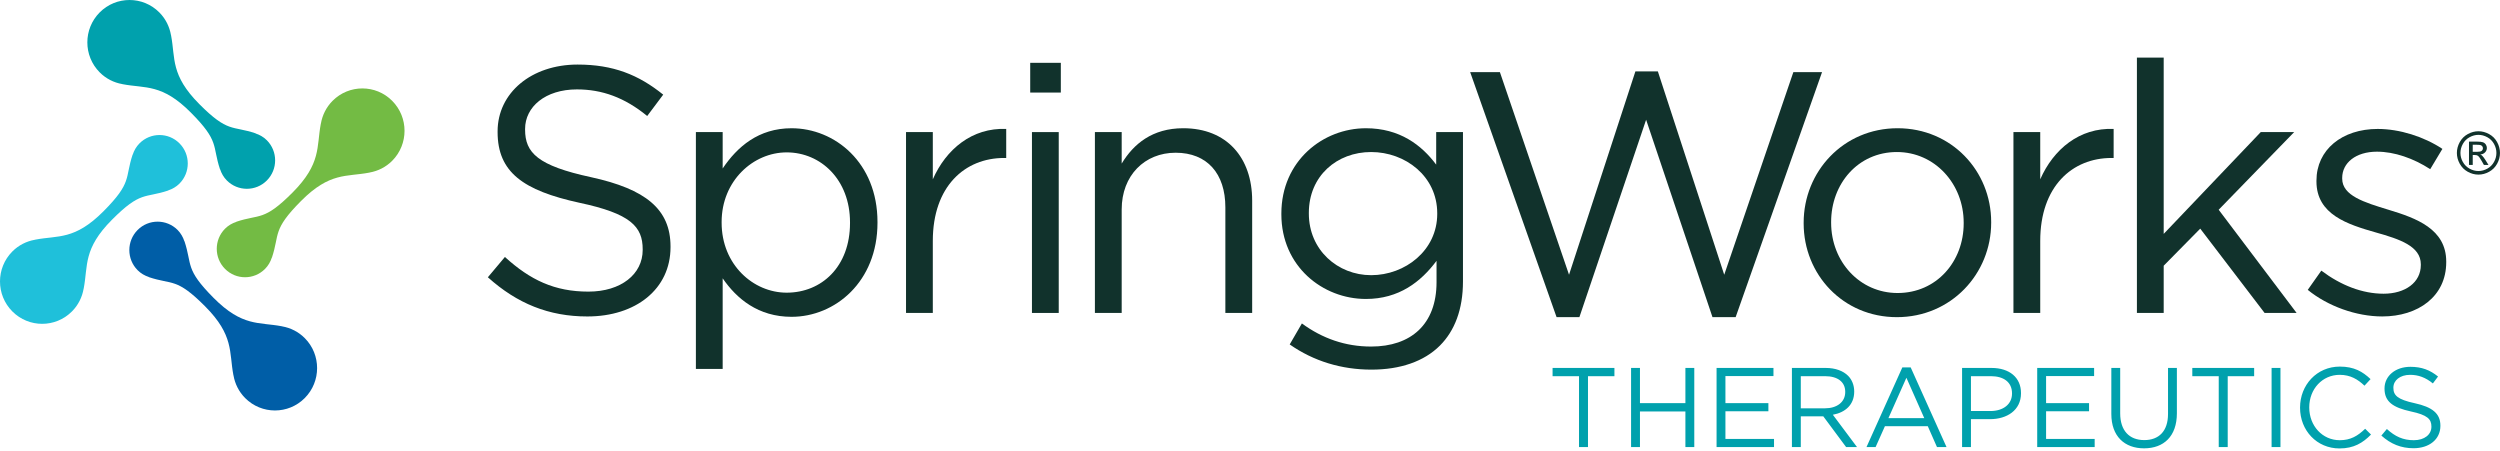
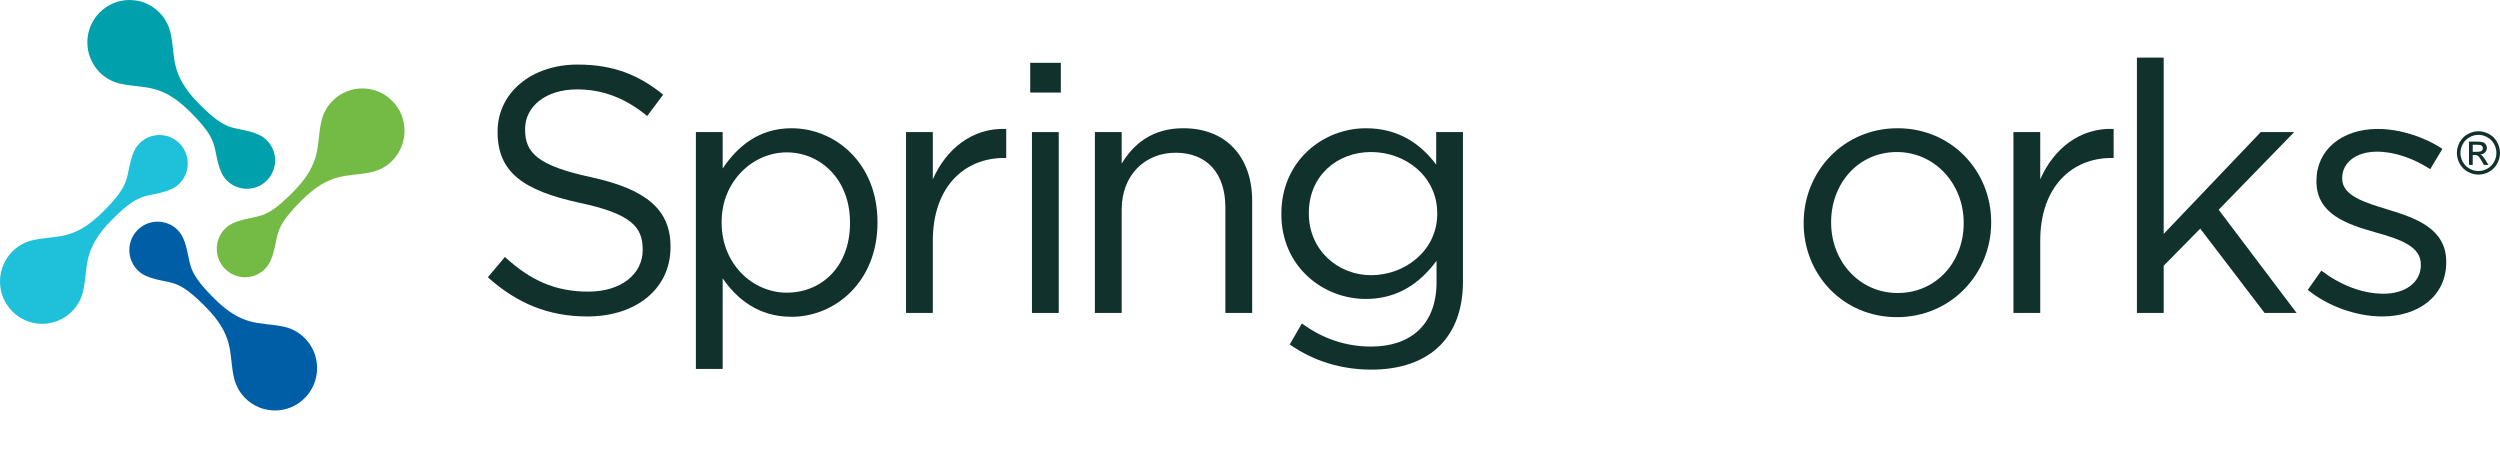
<svg xmlns="http://www.w3.org/2000/svg" width="255" height="46" viewBox="0 0 255 46" fill="none">
  <g clip-path="url(#clip0_2928_4212)">
    <path d="M18.308 14.623C17.181 13.489 15.355 13.489 14.229 14.623C13.896 14.957 13.673 15.356 13.537 15.777L13.528 15.769C12.718 18.207 13.503 18.587 10.557 21.55C7.611 24.512 5.934 23.995 3.599 24.444C3.581 24.447 3.567 24.454 3.549 24.458C2.711 24.607 1.907 25 1.259 25.651C-0.42 27.34 -0.42 30.077 1.259 31.765C2.938 33.453 5.661 33.453 7.34 31.765C7.987 31.114 8.379 30.306 8.527 29.463C8.531 29.445 8.537 29.431 8.541 29.412C8.986 27.064 8.473 25.378 11.419 22.416C14.365 19.454 14.743 20.243 17.168 19.429L17.16 19.419C17.579 19.282 17.975 19.058 18.308 18.724C19.434 17.592 19.434 15.755 18.308 14.623Z" fill="#1FC0DA" />
    <path d="M27.218 14.308C26.886 13.974 26.489 13.751 26.07 13.614L26.078 13.603C23.653 12.789 23.275 13.578 20.329 10.616C17.383 7.654 17.897 5.968 17.451 3.62C17.447 3.601 17.441 3.587 17.437 3.568C17.289 2.726 16.897 1.917 16.25 1.266C14.571 -0.422 11.848 -0.422 10.169 1.266C8.49 2.954 8.49 5.692 10.169 7.38C10.817 8.031 11.621 8.426 12.46 8.574C12.478 8.578 12.492 8.584 12.511 8.588C14.845 9.035 16.523 8.519 19.468 11.482C22.414 14.444 21.629 14.824 22.439 17.262L22.449 17.255C22.585 17.676 22.807 18.075 23.14 18.409C24.266 19.541 26.093 19.541 27.219 18.409C28.346 17.276 28.346 15.44 27.219 14.307L27.218 14.308Z" fill="#00A1AD" />
    <path d="M40.003 10.285C38.324 8.597 35.601 8.597 33.922 10.285C33.275 10.936 32.883 11.745 32.735 12.588C32.731 12.606 32.725 12.62 32.721 12.639C32.276 14.987 32.789 16.673 29.843 19.636C26.897 22.597 26.519 21.808 24.094 22.622L24.102 22.633C23.683 22.77 23.287 22.993 22.954 23.327C21.828 24.46 21.828 26.296 22.954 27.429C24.081 28.562 25.907 28.562 27.033 27.429C27.366 27.095 27.589 26.695 27.725 26.275L27.734 26.282C28.544 23.844 27.759 23.464 30.704 20.502C33.651 17.539 35.328 18.056 37.663 17.608C37.681 17.604 37.695 17.598 37.713 17.594C38.551 17.445 39.355 17.051 40.003 16.4C41.682 14.712 41.682 11.974 40.003 10.286V10.285Z" fill="#73BB44" />
    <path d="M31.086 34.488C30.439 33.837 29.635 33.443 28.797 33.294C28.778 33.291 28.765 33.284 28.745 33.28C26.41 32.832 24.733 33.349 21.788 30.386C18.842 27.424 19.626 27.044 18.817 24.606L18.807 24.613C18.67 24.192 18.448 23.794 18.116 23.458C16.99 22.326 15.163 22.326 14.037 23.458C12.91 24.591 12.91 26.427 14.037 27.56C14.369 27.894 14.766 28.118 15.184 28.255L15.177 28.265C17.602 29.079 17.98 28.29 20.926 31.252C23.872 34.214 23.358 35.9 23.804 38.248C23.808 38.267 23.814 38.281 23.818 38.3C23.966 39.142 24.358 39.951 25.005 40.602C26.684 42.29 29.407 42.29 31.085 40.602C32.764 38.914 32.765 36.176 31.086 34.488Z" fill="#005EA7" />
-     <path d="M149.957 7.356H152.989L160.041 28.024L166.81 7.285H169.102L175.871 28.024L182.923 7.356H185.849L177.035 32.35H174.673L167.904 12.213L161.098 32.35H158.771L149.957 7.356Z" fill="#11322C" />
    <path d="M49.762 28.282L51.501 26.212C54.091 28.567 56.575 29.745 60.017 29.745C63.354 29.745 65.554 27.96 65.554 25.499V25.427C65.554 23.108 64.312 21.787 59.095 20.681C53.381 19.432 50.755 17.576 50.755 13.473V13.401C50.755 9.477 54.198 6.585 58.917 6.585C62.537 6.585 65.128 7.621 67.647 9.654L66.015 11.832C63.708 9.941 61.402 9.119 58.846 9.119C55.617 9.119 53.559 10.904 53.559 13.151V13.224C53.559 15.579 54.836 16.899 60.302 18.076C65.838 19.289 68.393 21.323 68.393 25.142V25.213C68.393 29.495 64.844 32.279 59.911 32.279C55.972 32.279 52.743 30.958 49.762 28.282Z" fill="#11322C" />
    <path d="M70.981 13.474H73.712V17.184C75.203 14.972 77.368 13.081 80.739 13.081C85.14 13.081 89.504 16.578 89.504 22.645V22.715C89.504 28.747 85.176 32.315 80.739 32.315C77.333 32.315 75.132 30.459 73.712 28.389V37.63H70.981V13.474ZM86.701 22.751V22.68C86.701 18.326 83.721 15.543 80.242 15.543C76.835 15.543 73.606 18.434 73.606 22.645V22.715C73.606 26.997 76.835 29.852 80.242 29.852C83.792 29.852 86.701 27.212 86.701 22.751Z" fill="#11322C" />
    <path d="M92.414 13.472H95.147V18.29C96.495 15.221 99.157 13.008 102.634 13.151V16.113H102.422C98.412 16.113 95.147 19.004 95.147 24.57V31.921H92.414V13.472Z" fill="#11322C" />
    <path d="M105.082 6.408H108.204V9.441H105.082V6.408ZM105.259 13.473H107.991V31.921H105.259V13.473Z" fill="#11322C" />
    <path d="M111.68 13.473H114.412V16.684C115.619 14.686 117.535 13.08 120.694 13.08C125.13 13.08 127.721 16.078 127.721 20.466V31.921H124.987V21.144C124.987 17.719 123.142 15.578 119.913 15.578C116.754 15.578 114.412 17.898 114.412 21.359V31.921H111.68V13.473Z" fill="#11322C" />
    <path d="M131.55 35.133L132.793 32.992C134.886 34.526 137.229 35.348 139.855 35.348C143.901 35.348 146.527 33.099 146.527 28.782V26.605C144.93 28.746 142.693 30.494 139.323 30.494C134.922 30.494 130.699 27.176 130.699 21.858V21.787C130.699 16.399 134.957 13.081 139.323 13.081C142.764 13.081 145.001 14.793 146.491 16.792V13.474H149.223V28.71C149.223 31.565 148.372 33.742 146.881 35.24C145.249 36.881 142.8 37.702 139.89 37.702C136.839 37.702 133.999 36.846 131.55 35.133ZM146.598 21.823V21.752C146.598 17.969 143.333 15.507 139.855 15.507C136.377 15.507 133.502 17.934 133.502 21.717V21.787C133.502 25.498 136.448 28.068 139.855 28.068C143.333 28.068 146.598 25.534 146.598 21.823Z" fill="#11322C" />
    <path d="M183.973 22.786V22.715C183.973 17.505 188.018 13.08 193.554 13.08C199.054 13.08 203.1 17.434 203.1 22.644V22.715C203.1 27.924 199.019 32.35 193.483 32.35C187.983 32.35 183.973 27.996 183.973 22.786ZM200.296 22.786V22.715C200.296 18.754 197.351 15.507 193.483 15.507C189.508 15.507 186.775 18.754 186.775 22.644V22.715C186.775 26.676 189.686 29.887 193.554 29.887C197.529 29.887 200.296 26.676 200.296 22.786Z" fill="#11322C" />
    <path d="M205.371 13.472H208.104V18.29C209.452 15.221 212.114 13.008 215.591 13.151V16.113H215.379C211.369 16.113 208.104 19.004 208.104 24.57V31.921H205.371V13.472Z" fill="#11322C" />
    <path d="M217.965 5.872H220.697V23.857L230.598 13.472H234.006L226.305 21.394L234.254 31.921H230.989L224.424 23.321L220.697 27.103V31.921H217.965V5.872Z" fill="#11322C" />
    <path d="M235.391 29.566L236.775 27.604C238.762 29.102 240.962 29.959 243.127 29.959C245.327 29.959 246.924 28.817 246.924 27.032V26.961C246.924 25.106 244.759 24.392 242.346 23.714C239.472 22.894 236.278 21.895 236.278 18.504V18.433C236.278 15.257 238.904 13.152 242.524 13.152C244.759 13.152 247.244 13.937 249.124 15.186L247.882 17.256C246.179 16.149 244.227 15.471 242.453 15.471C240.288 15.471 238.904 16.613 238.904 18.148V18.219C238.904 19.967 241.175 20.645 243.623 21.394C246.463 22.251 249.515 23.358 249.515 26.676V26.747C249.515 30.244 246.64 32.278 242.985 32.278C240.359 32.278 237.449 31.243 235.391 29.566Z" fill="#11322C" />
-     <path d="M246.18 45.719C247.775 45.719 248.921 44.821 248.921 43.436V43.413C248.921 42.178 248.096 41.52 246.306 41.128C244.538 40.748 244.125 40.321 244.125 39.559V39.535C244.125 38.809 244.791 38.233 245.835 38.233C246.661 38.233 247.407 38.497 248.153 39.109L248.68 38.406C247.867 37.748 247.029 37.415 245.858 37.415C244.332 37.415 243.221 38.347 243.221 39.617V39.64C243.221 40.966 244.068 41.566 245.915 41.97C247.603 42.328 248.004 42.755 248.004 43.505V43.528C248.004 44.324 247.293 44.901 246.214 44.901C245.101 44.901 244.297 44.521 243.461 43.758L242.899 44.428C243.862 45.293 244.906 45.719 246.18 45.719ZM238.63 45.741C240.087 45.741 241.006 45.177 241.843 44.324L241.246 43.735C240.478 44.474 239.755 44.901 238.653 44.901C236.887 44.901 235.544 43.436 235.544 41.566V41.543C235.544 39.685 236.875 38.233 238.653 38.233C239.743 38.233 240.5 38.694 241.177 39.34L241.797 38.67C240.994 37.909 240.121 37.392 238.664 37.392C236.302 37.392 234.605 39.282 234.605 41.566V41.59C234.605 43.908 236.313 45.741 238.63 45.741ZM231.702 45.603H232.607V37.53H231.702V45.603ZM226.311 45.603H227.227V38.37H229.923V37.53H223.615V38.37H226.311V45.603ZM218.693 45.73C220.701 45.73 222.042 44.508 222.042 42.155V37.53H221.138V42.225C221.138 43.99 220.196 44.889 218.716 44.889C217.178 44.889 216.26 43.909 216.26 42.167V37.53H215.356V42.225C215.356 44.508 216.708 45.73 218.693 45.73ZM207.795 45.603H213.656V44.774H208.701V41.946H213.083V41.117H208.701V38.359H213.599V37.53H207.795V45.603ZM201.037 41.925V38.37H203.069C204.365 38.37 205.226 38.971 205.226 40.124V40.148C205.226 41.21 204.353 41.925 203.023 41.925H201.037ZM200.132 45.603H201.037V42.754H202.988C204.698 42.754 206.142 41.855 206.142 40.113V40.09C206.142 38.497 204.95 37.53 203.137 37.53H200.132V45.603ZM192.618 42.652L194.453 38.532L196.276 42.652H192.618ZM190.381 45.603H191.31L192.263 43.469H196.633L197.573 45.603H198.547L194.889 37.472H194.04L190.381 45.603ZM183.681 41.648V38.37H186.159C187.456 38.37 188.213 38.971 188.213 39.963V39.986C188.213 41.025 187.353 41.648 186.147 41.648H183.681ZM182.775 45.603H183.681V42.466H185.976L188.305 45.603H189.417L186.951 42.304C188.213 42.074 189.129 41.29 189.129 39.951V39.928C189.129 39.294 188.9 38.728 188.511 38.336C188.007 37.83 187.215 37.53 186.228 37.53H182.775V45.603ZM175.09 45.603H180.95V44.774H175.994V41.946H180.376V41.117H175.994V38.359H180.893V37.53H175.09V45.603ZM166.37 45.603H167.276V41.969H171.911V45.603H172.817V37.53H171.911V41.117H167.276V37.53H166.37V45.603ZM161.059 45.603H161.975V38.37H164.671V37.53H158.363V38.37H161.059V45.603Z" fill="#00A1AD" />
    <path d="M252.801 13.388C253.17 13.388 253.53 13.484 253.882 13.673C254.234 13.863 254.508 14.136 254.704 14.491C254.9 14.846 254.998 15.215 254.998 15.601C254.998 15.981 254.902 16.348 254.708 16.7C254.515 17.052 254.244 17.324 253.895 17.518C253.546 17.713 253.182 17.81 252.801 17.81C252.42 17.81 252.056 17.713 251.707 17.518C251.358 17.324 251.087 17.051 250.893 16.7C250.698 16.349 250.602 15.982 250.602 15.601C250.602 15.215 250.7 14.846 250.897 14.491C251.094 14.136 251.369 13.864 251.721 13.673C252.072 13.483 252.433 13.388 252.802 13.388H252.801ZM252.801 13.755C252.492 13.755 252.191 13.835 251.899 13.994C251.607 14.153 251.378 14.381 251.213 14.676C251.048 14.972 250.965 15.28 250.965 15.601C250.965 15.919 251.046 16.225 251.208 16.517C251.371 16.808 251.597 17.036 251.889 17.199C252.181 17.362 252.484 17.444 252.801 17.444C253.118 17.444 253.422 17.362 253.713 17.199C254.004 17.036 254.23 16.808 254.391 16.517C254.553 16.225 254.634 15.919 254.634 15.601C254.634 15.28 254.552 14.972 254.388 14.676C254.224 14.381 253.995 14.153 253.702 13.994C253.408 13.835 253.108 13.755 252.801 13.755ZM251.837 16.823V14.444H252.65C252.927 14.444 253.129 14.466 253.253 14.51C253.377 14.553 253.477 14.63 253.551 14.739C253.624 14.849 253.661 14.965 253.661 15.088C253.661 15.263 253.599 15.414 253.476 15.542C253.353 15.671 253.189 15.743 252.985 15.759C253.069 15.794 253.136 15.836 253.186 15.885C253.282 15.978 253.398 16.136 253.536 16.356L253.824 16.822H253.358L253.148 16.447C252.982 16.152 252.85 15.967 252.749 15.893C252.679 15.839 252.577 15.811 252.444 15.811H252.219V16.822H251.838L251.837 16.823ZM252.219 15.484H252.682C252.903 15.484 253.054 15.451 253.135 15.384C253.216 15.317 253.256 15.229 253.256 15.12C253.256 15.05 253.237 14.987 253.198 14.931C253.159 14.876 253.106 14.834 253.036 14.807C252.966 14.78 252.839 14.766 252.653 14.766H252.219V15.484Z" fill="#11322C" />
  </g>
  <defs>
    <clipPath id="clip0_2928_4212">
      <rect width="255" height="45.741" fill="white" />
    </clipPath>
  </defs>
</svg>